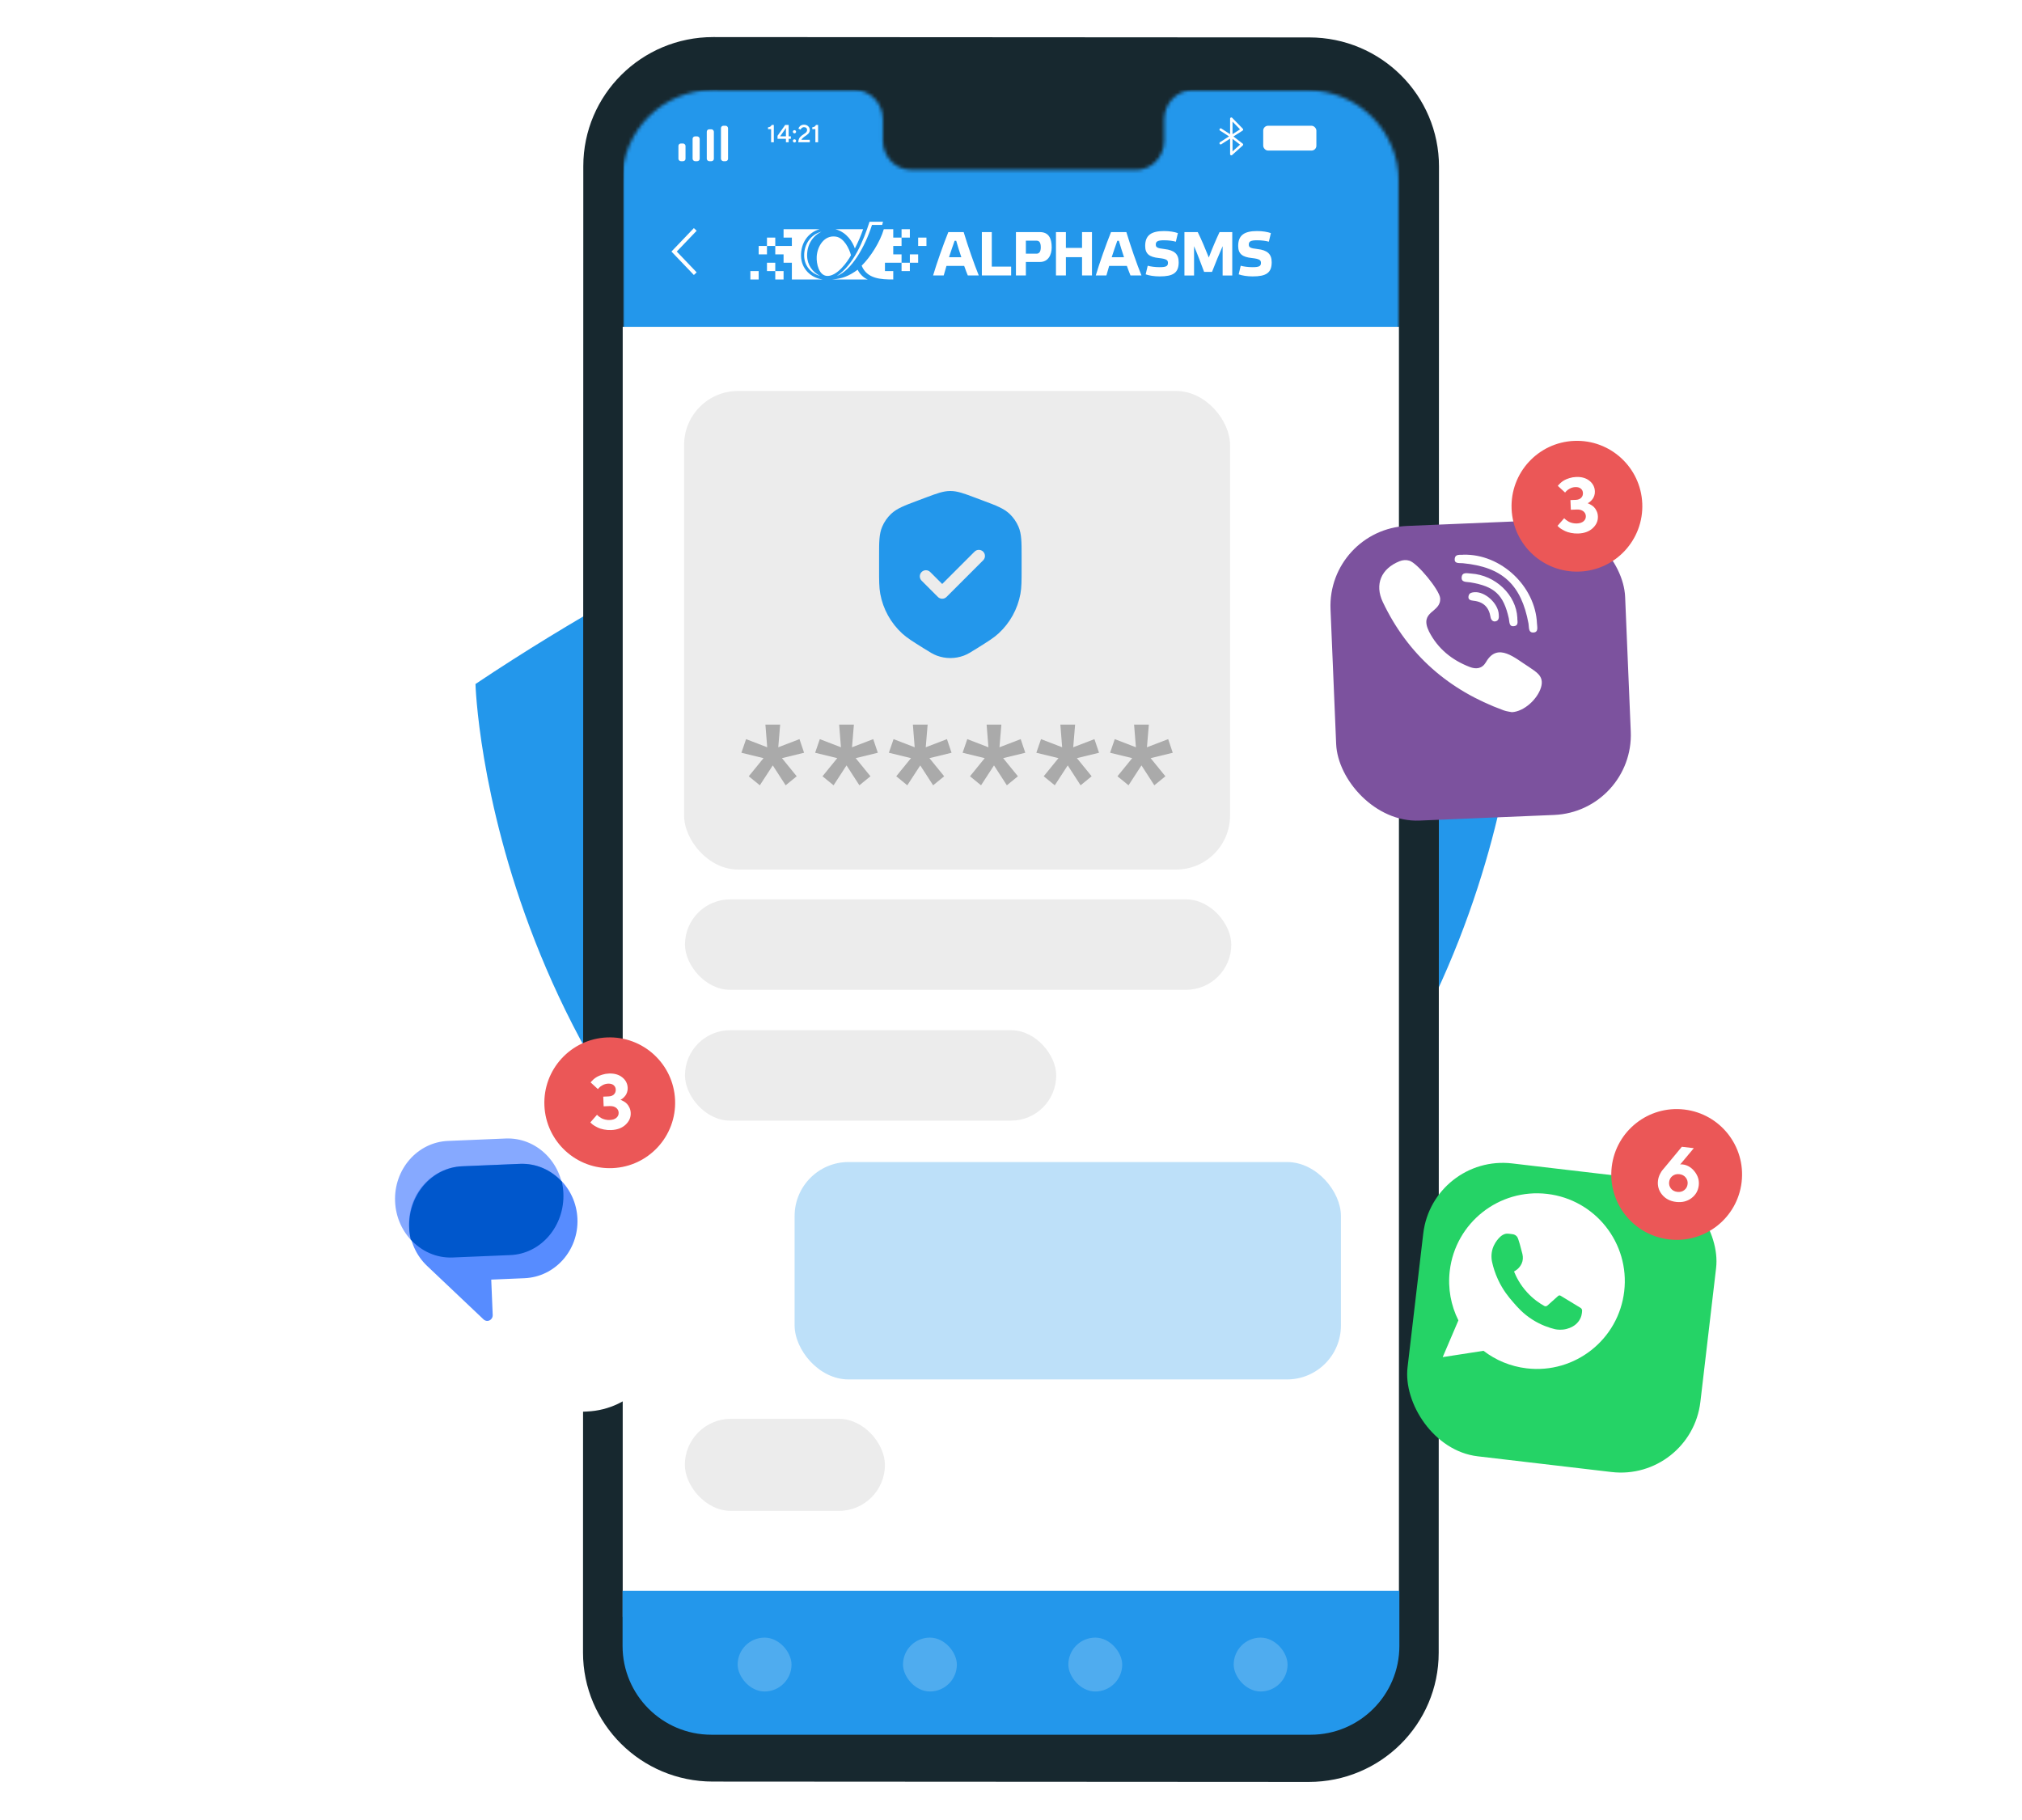
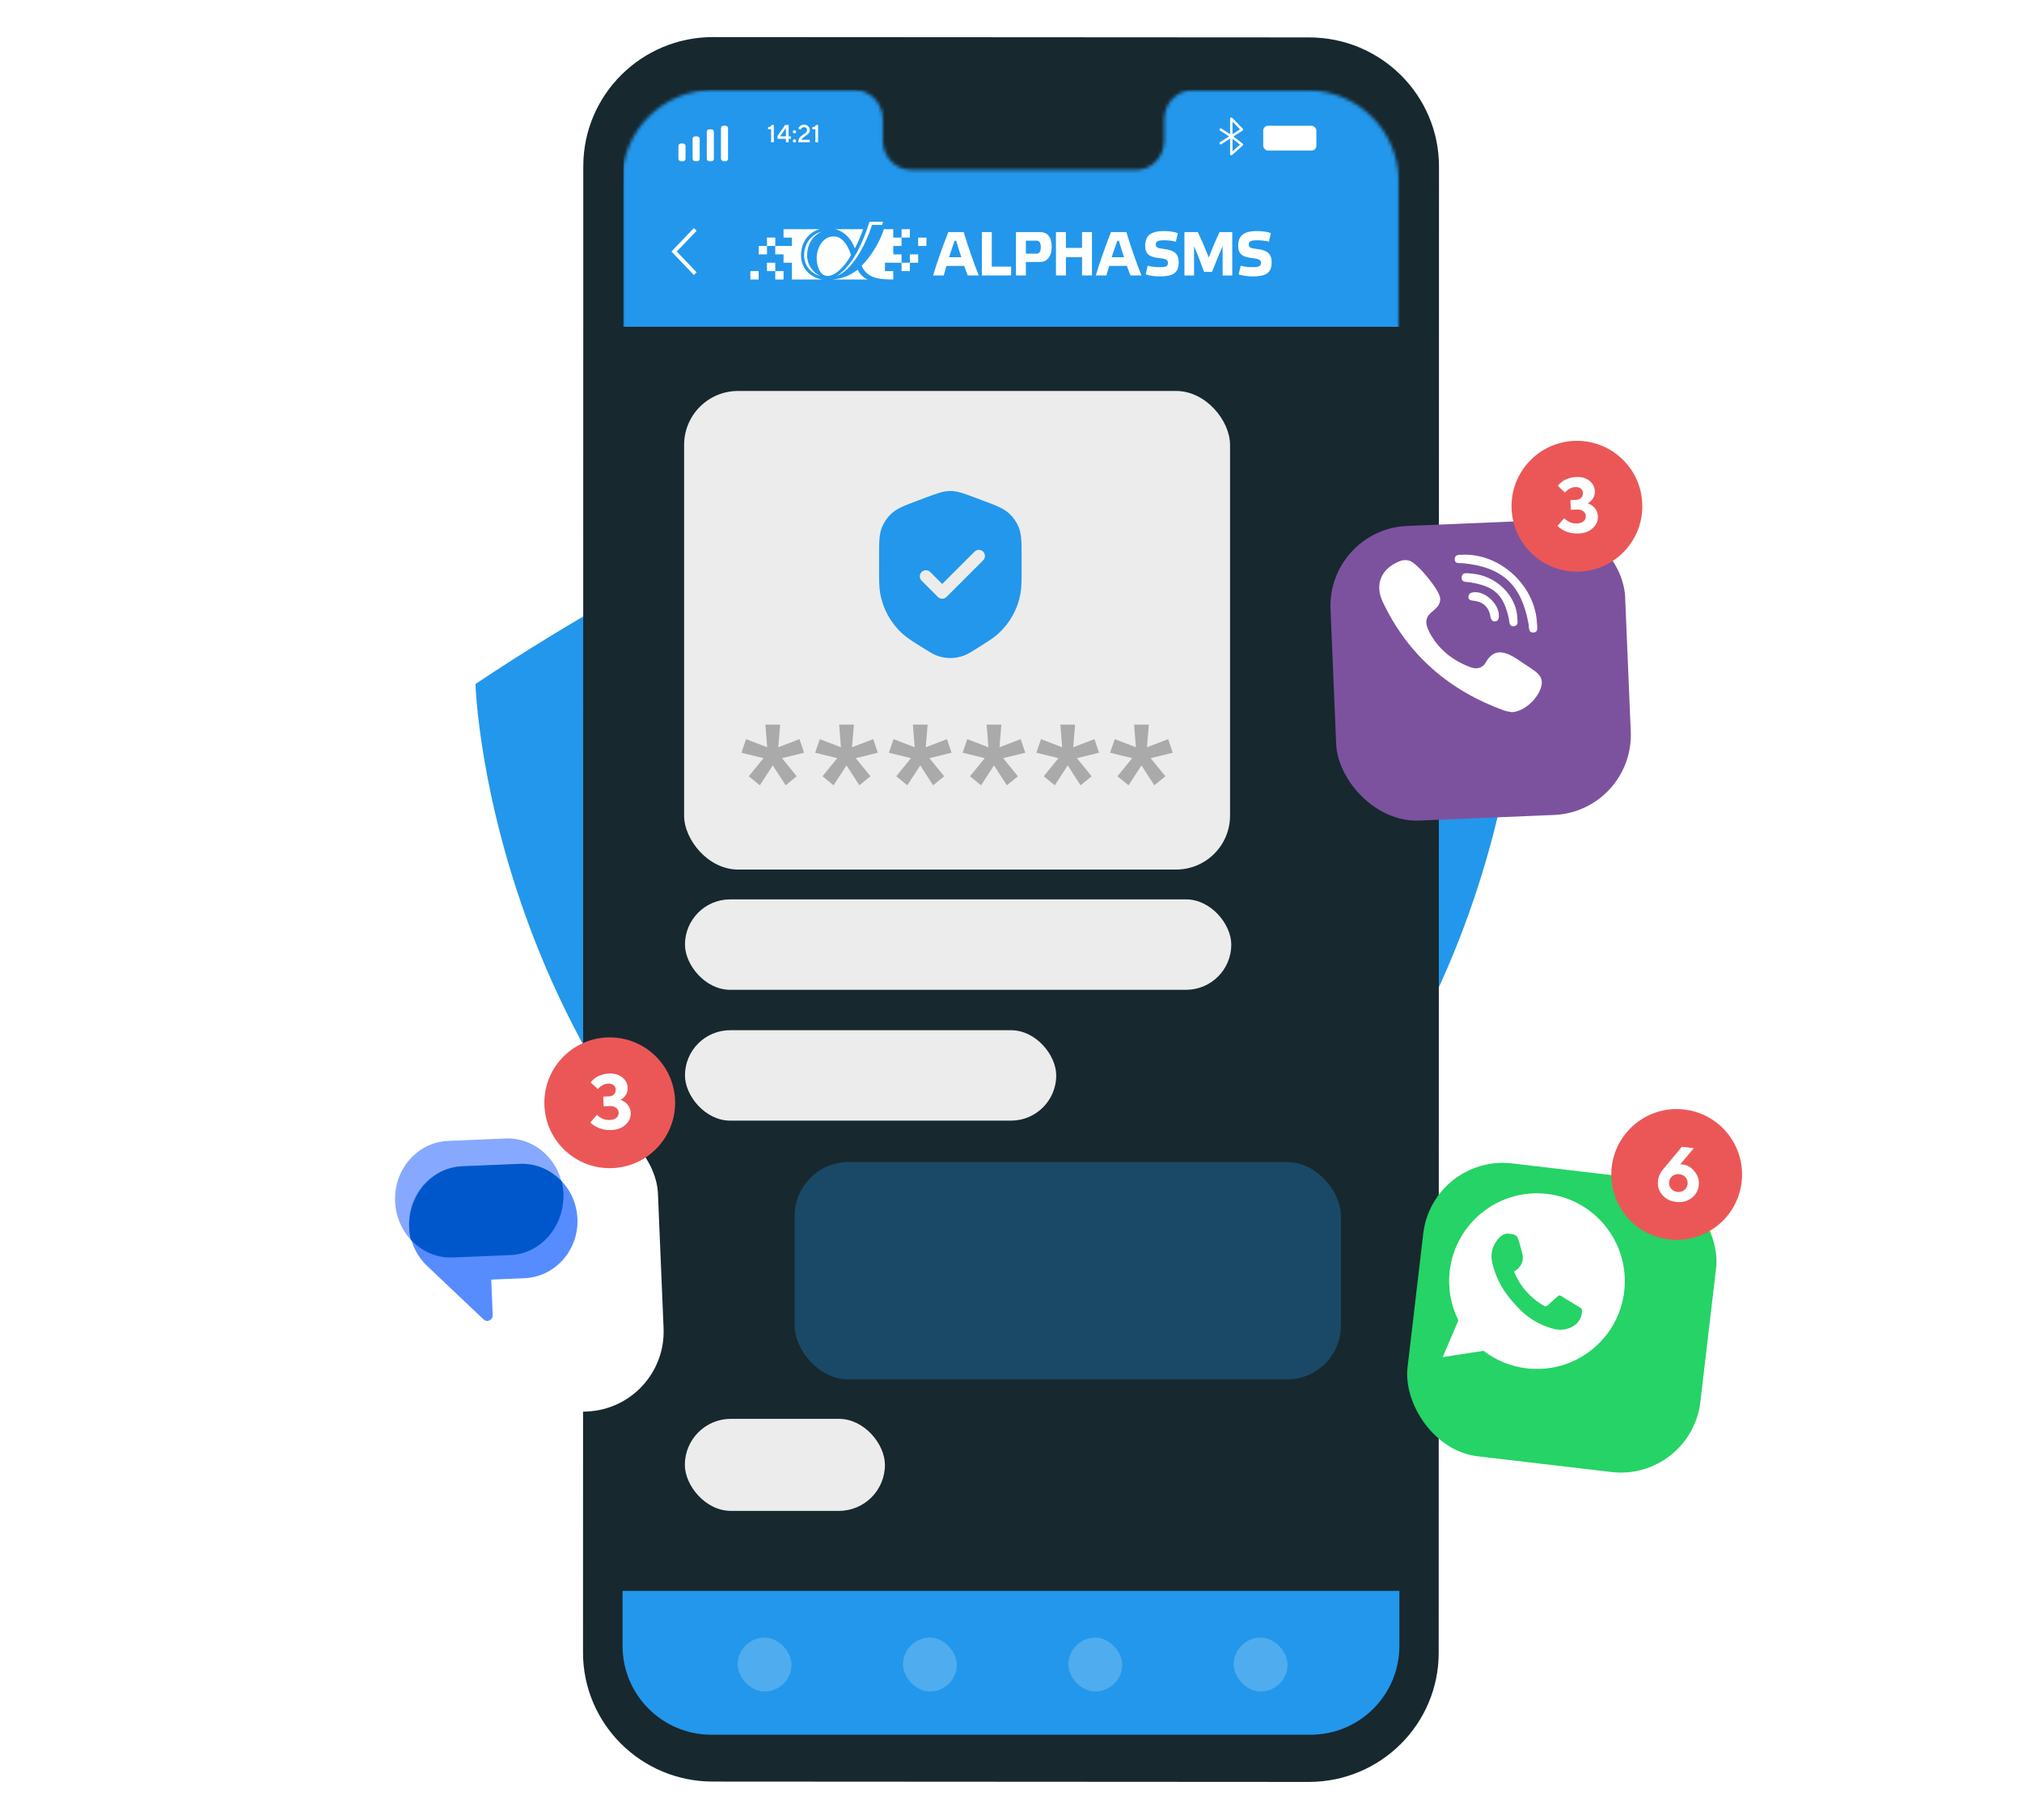
<svg xmlns="http://www.w3.org/2000/svg" width="600" height="540" viewBox="0 0 600 540" fill="none">
  <path d="M102.367 129.28L101.727 128.783C77.558 159.864 61.749 197.779 57.65 239.121L58.456 239.202L58.572 238.4L28.095 233.993L27.978 234.795L28.784 234.879C33.661 188.046 51.812 145.171 79.38 110.046L78.742 109.545L78.223 110.167L101.848 129.903L102.367 129.28L102.886 128.658L79.262 108.923C79.094 108.783 78.876 108.717 78.658 108.74C78.44 108.762 78.241 108.873 78.106 109.044C50.356 144.403 32.082 187.566 27.172 234.71C27.127 235.143 27.432 235.534 27.862 235.597L58.34 240.004C58.561 240.035 58.78 239.976 58.956 239.839C59.131 239.703 59.24 239.503 59.263 239.281C63.331 198.25 79.019 160.625 103.006 129.778C103.275 129.431 103.222 128.938 102.886 128.658L102.367 129.28Z" fill="white" />
  <path d="M368.596 485.019L368.274 484.275C338.543 497.163 305.762 504.333 271.297 504.333C209.233 504.331 152.601 481.159 109.561 442.949L109.023 443.555L109.63 444.093L130.028 421.083L129.423 420.547L128.886 421.153C166.78 454.754 216.667 475.167 271.297 475.167C301.644 475.167 330.516 468.872 356.685 457.52L356.363 456.777L355.621 457.099L367.853 485.34L368.596 485.019L369.34 484.696L357.107 456.454C357.021 456.256 356.862 456.103 356.661 456.023C356.46 455.944 356.24 455.947 356.041 456.033C330.069 467.299 301.42 473.547 271.297 473.547C217.075 473.545 167.573 453.29 129.96 419.941C129.801 419.798 129.587 419.725 129.374 419.738C129.161 419.749 128.958 419.848 128.816 420.009L108.417 443.017C108.12 443.352 108.151 443.863 108.485 444.161C151.807 482.624 208.826 505.953 271.297 505.953C305.988 505.953 338.99 498.734 368.919 485.76C369.329 485.584 369.518 485.106 369.34 484.696L368.596 485.019Z" fill="white" />
  <path d="M356.364 456.777L356.042 456.033C330.07 467.299 301.421 473.547 271.298 473.547C217.076 473.545 167.574 453.29 129.961 419.94C129.802 419.798 129.588 419.725 129.375 419.738C129.163 419.749 128.959 419.848 128.818 420.009L108.418 443.017L109.025 443.555L109.562 442.949C77.828 414.815 53.474 378.512 39.812 337.332L39.043 337.587L39.27 338.365L68.841 329.728H68.84L81.301 326.099H81.302L103.11 319.731L250.348 276.728L250.121 275.95V276.761H250.137L250.364 276.728L257.713 274.583L152.474 393.308C152.177 393.641 152.208 394.153 152.543 394.45C166.28 406.657 181.906 416.765 198.948 424.286C199.358 424.466 199.836 424.281 200.018 423.871L267.173 271.825L270.959 270.717C271.23 270.637 271.437 270.425 271.512 270.155C271.587 269.882 271.517 269.596 271.326 269.388L268.879 266.747L268.877 266.745L267.322 265.076L267.324 265.078L266.319 263.993L266.316 263.991L263.383 260.848H263.385L262.526 259.926L256.012 252.91L145.637 134.125L130.196 117.501L121.366 107.989H121.365L100.398 85.435L99.805 85.986L100.373 86.564C144.383 43.313 204.712 16.62 271.298 16.62V15.81H270.488V245.44L252.951 83.176C252.903 82.732 252.506 82.411 252.06 82.458C219.946 85.877 190.369 97.808 165.629 115.94C165.268 116.204 165.19 116.712 165.454 117.071L270.516 260.779L289.645 437.775C289.693 438.221 290.092 438.542 290.536 438.495C308.831 436.541 326.296 431.837 342.511 424.788L342.186 424.046L341.443 424.367L350.452 445.19L355.622 457.099L356.364 456.777L357.108 456.454L351.939 444.545L342.93 423.724C342.844 423.526 342.686 423.372 342.485 423.293C342.284 423.213 342.062 423.217 341.864 423.303C325.799 430.286 308.494 434.948 290.364 436.884L290.45 437.689L291.255 437.602L272.103 260.389L271.951 259.998L166.762 116.115L166.107 116.593L166.587 117.248C191.104 99.279 220.409 87.457 252.232 84.069L252.146 83.264L251.341 83.351L270.493 260.564C270.538 260.992 270.912 261.309 271.342 261.285C271.771 261.262 272.108 260.907 272.108 260.476V15.81C272.108 15.596 272.022 15.389 271.87 15.237C271.719 15.088 271.512 15 271.298 15C204.274 15 143.534 41.874 99.237 85.409C98.925 85.715 98.913 86.217 99.212 86.538L120.178 109.091L129.009 118.602L144.45 135.227L254.826 254.011L261.34 261.027L262.198 261.951V261.953L265.131 265.096L265.13 265.094L266.134 266.178L266.136 266.182L267.691 267.85L267.69 267.849L269.247 269.529L266.356 270.377C266.128 270.443 265.938 270.61 265.843 270.827L198.535 423.217L199.276 423.544L199.603 422.804C182.716 415.352 167.232 405.335 153.618 393.238L153.08 393.844L153.687 394.382L260.789 273.556C261.029 273.283 261.061 272.89 260.867 272.583C260.674 272.277 260.303 272.138 259.956 272.24L249.91 275.173L250.137 275.95V275.14H250.121L249.894 275.173L102.656 318.177L80.847 324.543H80.848L68.388 328.173H68.387L38.817 336.811C38.606 336.871 38.428 337.016 38.326 337.211C38.224 337.405 38.205 337.634 38.275 337.843C52.029 379.298 76.543 415.843 108.487 444.161C108.647 444.302 108.86 444.376 109.073 444.363C109.286 444.35 109.489 444.252 109.631 444.093L130.03 421.083L129.424 420.546L128.887 421.152C166.781 454.754 216.668 475.167 271.298 475.167C301.645 475.167 330.517 468.872 356.687 457.52C356.886 457.434 357.038 457.276 357.118 457.075C357.197 456.872 357.194 456.652 357.108 456.454L356.364 456.777Z" fill="white" />
  <path d="M112.329 137.609L111.689 137.113C101.765 149.916 93.354 163.955 86.717 178.956C78.192 198.234 72.595 219.107 70.497 240.987L71.304 241.065L71.419 240.263L58.57 238.4L58.454 239.202L59.26 239.281C63.328 198.25 79.017 160.625 103.004 129.778L102.365 129.28L101.845 129.902L111.809 138.231L112.329 137.609L112.849 136.986L102.884 128.658C102.715 128.517 102.496 128.451 102.278 128.475C102.06 128.498 101.86 128.609 101.725 128.783C77.556 159.863 61.746 197.779 57.648 239.121C57.605 239.552 57.91 239.941 58.337 240.004L71.187 241.867C71.407 241.9 71.628 241.84 71.804 241.702C71.979 241.566 72.088 241.365 72.11 241.143C74.191 219.437 79.743 198.733 88.198 179.61C94.782 164.732 103.126 150.806 112.97 138.106C113.236 137.761 113.183 137.267 112.849 136.986L112.329 137.609Z" fill="white" />
  <path d="M260.789 273.554L264.402 269.471V269.472L266.849 266.718L266.85 266.716L267.337 266.165L267.335 266.167L271.904 261.014C272.115 260.776 272.167 260.434 272.037 260.144C271.906 259.854 271.616 259.666 271.298 259.666H261.933H259.405H205.368H93.064C92.617 259.666 92.254 260.029 92.254 260.476C92.254 260.924 92.617 261.287 93.064 261.287H205.368H259.405H261.933H269.496L266.123 265.091L266.121 265.093L265.635 265.644L265.637 265.642L263.19 268.396V268.398L259.577 272.481C259.28 272.815 259.311 273.327 259.647 273.624C259.98 273.92 260.492 273.889 260.789 273.554Z" fill="white" />
  <path d="M70.382 259.666H8.81C8.363 259.666 8 260.029 8 260.476C8 260.923 8.363 261.286 8.81 261.286H57.419H70.382C70.829 261.286 71.192 260.923 71.192 260.476C71.192 260.029 70.829 259.666 70.382 259.666Z" fill="white" />
  <path d="M108.42 443.017L81.118 473.819C80.821 474.154 80.852 474.666 81.186 474.962C81.522 475.259 82.034 475.228 82.33 474.893L109.633 444.093C109.93 443.757 109.899 443.245 109.564 442.949C109.229 442.652 108.717 442.683 108.42 443.017Z" fill="white" />
  <path d="M130.033 421.083L138.637 411.379L153.69 394.382C153.987 394.046 153.956 393.534 153.621 393.238C153.286 392.941 152.774 392.972 152.478 393.308L137.424 410.305L128.821 420.009C128.524 420.344 128.555 420.856 128.89 421.153C129.225 421.449 129.736 421.418 130.033 421.083Z" fill="white" />
  <path d="M255.748 116.559L256.553 116.471L252.955 83.176C252.906 82.732 252.509 82.411 252.064 82.458C219.949 85.877 190.372 97.807 165.632 115.94C165.272 116.204 165.193 116.711 165.457 117.071L185.22 144.102C185.346 144.277 185.535 144.391 185.749 144.425C185.963 144.457 186.177 144.405 186.352 144.277C206.248 129.708 230.018 120.124 255.834 117.366C256.05 117.342 256.242 117.236 256.379 117.068C256.515 116.899 256.576 116.687 256.553 116.471L255.748 116.559L255.662 115.754C229.554 118.544 205.512 128.236 185.395 142.97L185.873 143.623L186.527 143.145L166.765 116.115L166.111 116.593L166.59 117.248C191.108 99.278 220.413 87.457 252.235 84.069L252.15 83.263L251.344 83.351L254.943 116.646L255.748 116.559Z" fill="white" />
  <path d="M290.45 437.689L290.363 436.884C284.105 437.561 277.736 437.9 271.298 437.9C245.78 437.9 221.522 432.512 199.605 422.804L199.276 423.544L200.018 423.871L267.325 271.482C267.452 271.193 267.4 270.858 267.192 270.621C266.985 270.383 266.659 270.289 266.356 270.377L259.956 272.24C259.809 272.282 259.679 272.365 259.577 272.48L152.474 393.308L153.081 393.844L153.617 393.238C144.134 384.85 135.553 375.431 128.07 365.189L128.068 365.187C117.746 351.123 109.471 335.477 103.649 318.689C99.31 306.221 96.343 293.108 94.891 279.543C94.213 273.285 93.874 266.912 93.874 260.476C93.874 255.057 94.117 249.687 94.616 244.398L94.617 244.393C96.359 224.749 101.326 206.041 108.971 188.781H108.971C114.682 175.846 121.891 163.733 130.391 152.652C135.085 146.522 140.182 140.699 145.618 135.248L145.618 135.246C152.118 128.715 159.134 122.682 166.585 117.248L166.107 116.593L165.454 117.071L270.516 260.779L289.645 437.775L290.45 437.689L291.256 437.602L272.103 260.389L271.951 259.998L166.762 116.115C166.498 115.754 165.992 115.676 165.63 115.939C158.11 121.425 151.029 127.513 144.469 134.104H144.47C138.985 139.605 133.842 145.482 129.105 151.666C120.528 162.848 113.252 175.072 107.489 188.127L107.49 188.125C99.774 205.543 94.76 224.426 93.003 244.251L93.003 244.246C92.499 249.588 92.254 255.008 92.254 260.476C92.254 266.969 92.596 273.398 93.279 279.716C94.745 293.403 97.74 306.636 102.118 319.221C107.994 336.163 116.344 351.952 126.762 366.145H126.761C134.314 376.481 142.973 385.987 152.544 394.451C152.879 394.748 153.39 394.716 153.687 394.382L260.633 273.731L265.139 272.418L198.535 423.217C198.354 423.627 198.538 424.105 198.948 424.285C221.069 434.084 245.552 439.52 271.298 439.52C277.792 439.52 284.22 439.178 290.538 438.495C290.982 438.446 291.304 438.047 291.256 437.602L290.45 437.689Z" fill="white" />
  <path d="M247.647 49.243L248.895 60.796L251.342 83.351C251.39 83.796 251.789 84.117 252.235 84.068C252.678 84.02 253.001 83.621 252.952 83.176L250.506 60.621L249.258 49.07C249.209 48.624 248.811 48.303 248.365 48.35C247.921 48.399 247.599 48.798 247.647 49.243Z" fill="white" />
  <path d="M271.627 259.736L77.191 173.86C76.781 173.678 76.303 173.863 76.122 174.273C75.941 174.683 76.127 175.161 76.535 175.341L270.973 261.219C271.381 261.398 271.861 261.214 272.04 260.804C272.222 260.395 272.036 259.916 271.627 259.736Z" fill="white" />
  <path d="M94.088 279.628L94.001 278.823L71.447 281.27L71.534 282.075L72.34 281.989C71.582 274.921 71.194 267.739 71.194 260.476H70.383V261.287H93.068V260.476H92.257C92.257 266.969 92.599 273.398 93.283 279.716L94.088 279.628L94.894 279.541C94.217 273.285 93.878 266.912 93.878 260.476C93.878 260.263 93.792 260.055 93.641 259.904C93.49 259.752 93.282 259.666 93.068 259.666H70.383C70.17 259.666 69.962 259.752 69.811 259.904C69.66 260.055 69.573 260.263 69.573 260.476C69.573 267.797 69.964 275.037 70.728 282.163C70.752 282.376 70.857 282.571 71.026 282.707C71.195 282.841 71.406 282.905 71.621 282.88L94.176 280.434C94.621 280.385 94.942 279.987 94.894 279.541L94.088 279.628Z" fill="white" />
  <path d="M71.443 281.27L59.891 282.517C59.446 282.566 59.125 282.965 59.173 283.41C59.221 283.854 59.62 284.177 60.065 284.128L71.617 282.88C72.062 282.833 72.385 282.433 72.336 281.989C72.288 281.544 71.888 281.221 71.443 281.27Z" fill="white" />
  <path d="M270.822 259.822L99.232 385.272C98.871 385.537 98.792 386.044 99.057 386.405C99.321 386.765 99.828 386.844 100.189 386.58L271.778 261.131C272.14 260.867 272.217 260.36 271.953 259.998C271.689 259.637 271.184 259.559 270.822 259.822Z" fill="white" />
  <path d="M186.162 455.24L190.845 444.644L200.017 423.871C200.197 423.463 200.012 422.983 199.602 422.804C199.193 422.622 198.715 422.808 198.535 423.217L189.364 443.989L184.681 454.586C184.5 454.994 184.684 455.472 185.094 455.654C185.503 455.835 185.982 455.649 186.162 455.24Z" fill="white" />
  <path d="M267.328 271.48L268.073 269.778L268.072 269.782L268.833 268.064L269.028 267.627V267.625L272.042 260.803C272.223 260.395 272.037 259.916 271.628 259.736C271.218 259.554 270.74 259.741 270.559 260.149L267.547 266.97V266.969L267.352 267.406V267.408L266.591 269.125L266.589 269.127L265.844 270.828C265.664 271.238 265.85 271.716 266.26 271.896C266.67 272.076 267.148 271.89 267.328 271.48Z" fill="white" />
  <path d="M296.612 500.409L293.71 460.186L293.707 460.156L291.26 437.602C291.211 437.156 290.813 436.835 290.367 436.884C289.923 436.931 289.601 437.331 289.649 437.777L292.094 460.315L294.995 500.527C295.027 500.972 295.414 501.307 295.862 501.277C296.307 501.244 296.644 500.855 296.612 500.409Z" fill="white" />
  <path d="M271.298 125.949C251.402 144.5 200.471 163.221 141.092 202.946C141.092 202.946 144.801 337.182 271.298 410.557V125.949Z" fill="#2397EB" />
  <path d="M229.879 460.236H262.41V440.241H243.528L241.61 435.359H229.879V460.236Z" fill="#2397EB" />
  <path d="M229.877 460.236V461.046H263.218V439.431H244.079L242.16 434.549H229.066V461.046H229.877V460.236H230.687V436.17H241.055L242.974 441.052H261.597V459.426H229.877V460.236Z" fill="white" />
  <path d="M229.879 492.551H262.41V472.557H243.528L241.61 467.676H229.879V492.551Z" fill="#2397EB" />
  <path d="M229.877 492.551V493.361H263.218V471.747H244.079L242.16 466.866H229.066V493.361H229.877V492.551H230.687V468.487H241.055L242.974 473.367H261.597V491.741H229.877V492.551Z" fill="white" />
  <path d="M229.879 524.867H262.41V504.874H243.528L241.61 499.99H229.879V524.867Z" fill="white" />
  <path d="M229.877 524.867V525.677H263.218V504.064H244.079L242.16 499.18H229.066V525.677H229.877V524.867H230.687V500.8H241.055L242.974 505.684H261.597V524.056H229.877V524.867Z" fill="white" />
  <path d="M281.727 460.236H314.257V440.241H295.376L293.458 435.359H281.727V460.236Z" fill="#2397EB" />
  <path d="M281.728 460.236V461.046H315.069V439.431H295.93L294.012 434.549H280.918V461.046H281.728V460.236H282.538V436.17H292.907L294.825 441.052H313.449V459.426H281.728V460.236Z" fill="white" />
  <path d="M281.727 492.551H314.257V472.557H295.376L293.458 467.676H281.727V492.551Z" fill="white" />
  <path d="M281.728 492.551V493.361H315.069V471.747H295.93L294.012 466.866H280.918V493.361H281.728V492.551H282.538V468.487H292.907L294.825 473.367H313.449V491.741H281.728V492.551Z" fill="white" />
-   <path d="M281.727 524.867H314.257V504.874H295.376L293.458 499.99H281.727V524.867Z" fill="#2397EB" />
  <path d="M281.728 524.867V525.677H315.069V504.064H295.93L294.012 499.18H280.918V525.677H281.728V524.867H282.538V500.8H292.907L294.825 505.684H313.449V524.056H281.728V524.867Z" fill="white" />
  <path d="M229.879 53.539H262.41V33.544H243.528L241.61 28.662H229.879V53.539Z" fill="#2397EB" />
  <path d="M229.877 53.539V54.349H263.218V32.734H244.079L242.16 27.852H229.066V54.349H229.877V53.539H230.687V29.472H241.055L242.974 34.354H261.597V52.729H229.877V53.539Z" fill="white" />
  <path d="M229.879 85.854H262.41V65.859H243.528L241.61 60.977H229.879V85.854Z" fill="#2397EB" />
  <path d="M229.877 85.854V86.665H263.218V65.05H244.079L242.16 60.168H229.066V86.665H229.877V85.854H230.687V61.788H241.055L242.974 66.67H261.597V85.044H229.877V85.854Z" fill="white" />
  <path d="M229.879 118.17H262.41V98.175H243.528L241.61 93.293H229.879V118.17Z" fill="#2397EB" />
  <path d="M229.877 118.17V118.98H263.218V97.365H244.079L242.16 92.483H229.066V118.98H229.877V118.17H230.687V94.103H241.055L242.974 98.985H261.597V117.359H229.877V118.17Z" fill="white" />
  <path d="M281.727 53.539H314.257V33.544H295.376L293.458 28.662H281.727V53.539Z" fill="white" />
  <path d="M281.728 53.539V54.349H315.069V32.734H295.93L294.012 27.852H280.918V54.349H281.728V53.539H282.538V29.472H292.907L294.825 34.354H313.449V52.729H281.728V53.539Z" fill="white" />
  <path d="M281.727 85.854H314.257V65.859H295.376L293.458 60.977H281.727V85.854Z" fill="#2397EB" />
  <path d="M281.728 85.854V86.665H315.069V65.05H295.93L294.012 60.168H280.918V86.665H281.728V85.854H282.538V61.788H292.907L294.825 66.67H313.449V85.044H281.728V85.854Z" fill="white" />
  <path d="M281.727 118.17H314.257V98.175H295.376L293.458 93.293H281.727V118.17Z" fill="white" />
  <path d="M281.728 118.17V118.98H315.069V97.365H295.93L294.012 92.483H280.918V118.98H281.728V118.17H282.538V94.103H292.907L294.825 98.985H313.449V117.359H281.728V118.17Z" fill="white" />
  <path d="M490.041 129.28L490.681 128.783C514.85 159.864 530.659 197.779 534.758 239.121L533.952 239.202L533.836 238.4L564.314 233.993L564.43 234.795L563.624 234.879C558.747 188.046 540.596 145.171 513.028 110.046L513.666 109.545L514.185 110.167L490.561 129.903L490.041 129.28L489.522 128.658L513.146 108.923C513.315 108.783 513.532 108.717 513.75 108.74C513.968 108.762 514.167 108.873 514.303 109.044C542.052 144.403 560.326 187.566 565.236 234.71C565.281 235.143 564.976 235.534 564.546 235.597L534.068 240.004C533.848 240.035 533.628 239.976 533.453 239.839C533.277 239.703 533.168 239.503 533.146 239.281C529.078 198.25 513.389 160.625 489.402 129.778C489.133 129.431 489.186 128.938 489.522 128.658L490.041 129.28Z" fill="white" />
  <path d="M223.812 485.019L224.134 484.275C253.865 497.163 286.646 504.333 321.111 504.333C383.175 504.331 439.807 481.159 482.847 442.949L483.385 443.555L482.778 444.093L462.38 421.083L462.985 420.547L463.523 421.153C425.628 454.754 375.741 475.167 321.111 475.167C290.765 475.167 261.892 468.872 235.723 457.52L236.045 456.777L236.787 457.099L224.556 485.34L223.812 485.019L223.068 484.696L235.301 456.454C235.387 456.256 235.546 456.103 235.747 456.023C235.948 455.944 236.168 455.947 236.368 456.033C262.34 467.299 290.988 473.547 321.111 473.547C375.333 473.545 424.835 453.29 462.448 419.941C462.608 419.798 462.821 419.725 463.034 419.738C463.247 419.749 463.45 419.848 463.592 420.009L483.991 443.017C484.288 443.352 484.258 443.863 483.923 444.161C440.601 482.624 383.582 505.953 321.111 505.953C286.421 505.953 253.418 498.734 223.489 485.76C223.08 485.584 222.89 485.106 223.068 484.696L223.812 485.019Z" fill="white" />
  <path d="M236.043 456.777L236.365 456.033C262.337 467.299 290.986 473.547 321.109 473.547C375.331 473.545 424.833 453.29 462.446 419.94C462.605 419.798 462.819 419.725 463.032 419.738C463.245 419.749 463.448 419.848 463.59 420.009L483.989 443.017L483.383 443.555L482.845 442.949C514.579 414.815 538.933 378.512 552.595 337.332L553.364 337.587L553.137 338.365L523.566 329.728H523.567L511.106 326.099H511.106L489.297 319.731L342.06 276.728L342.286 275.95V276.761H342.27L342.043 276.728L334.694 274.583L439.933 393.308C440.23 393.641 440.2 394.153 439.865 394.45C426.128 406.657 410.501 416.765 393.459 424.286C393.049 424.466 392.571 424.281 392.39 423.871L325.234 271.825L321.448 270.717C321.177 270.637 320.97 270.425 320.895 270.155C320.821 269.882 320.89 269.596 321.082 269.388L323.528 266.747L323.53 266.745L325.085 265.076L325.084 265.078L326.088 263.993L326.092 263.991L329.024 260.848H329.023L329.881 259.926L336.395 252.91L446.77 134.125L462.211 117.501L471.042 107.989H471.042L492.009 85.435L492.603 85.986L492.034 86.564C448.025 43.313 387.696 16.62 321.109 16.62V15.81H321.919V245.44L339.456 83.176C339.504 82.732 339.901 82.411 340.347 82.458C372.461 85.877 402.039 97.808 426.778 115.94C427.139 116.204 427.218 116.712 426.954 117.071L321.892 260.779L302.762 437.775C302.714 438.221 302.315 438.542 301.871 438.495C283.576 436.541 266.111 431.837 249.897 424.788L250.221 424.046L250.964 424.367L241.956 445.19L236.785 457.099L236.043 456.777L235.299 456.454L240.468 444.545L249.477 423.724C249.563 423.526 249.722 423.372 249.923 423.293C250.124 423.213 250.345 423.217 250.543 423.303C266.608 430.286 283.913 434.948 302.043 436.884L301.957 437.689L301.152 437.602L320.304 260.389L320.456 259.998L425.645 116.115L426.3 116.593L425.821 117.248C401.303 99.279 371.998 87.457 340.175 84.069L340.261 83.264L341.066 83.351L321.914 260.564C321.869 260.992 321.495 261.309 321.065 261.285C320.636 261.262 320.299 260.907 320.299 260.476V15.81C320.299 15.596 320.385 15.389 320.537 15.237C320.688 15.088 320.895 15 321.109 15C388.133 15 448.873 41.874 493.17 85.409C493.482 85.715 493.494 86.217 493.196 86.538L472.229 109.091L463.399 118.602L447.957 135.227L337.581 254.011L331.067 261.027L330.209 261.951V261.953L327.276 265.096L327.278 265.094L326.273 266.178L326.271 266.182L324.716 267.85L324.718 267.849L323.16 269.529L326.051 270.377C326.279 270.443 326.469 270.61 326.565 270.827L393.872 423.217L393.132 423.544L392.804 422.804C409.691 415.352 425.175 405.335 438.789 393.238L439.327 393.844L438.72 394.382L331.618 273.556C331.379 273.283 331.346 272.89 331.541 272.583C331.733 272.277 332.104 272.138 332.451 272.24L342.497 275.173L342.27 275.95V275.14H342.286L342.513 275.173L489.751 318.177L511.56 324.543H511.56L524.019 328.173H524.02L553.591 336.811C553.801 336.871 553.979 337.016 554.081 337.211C554.183 337.405 554.202 337.634 554.132 337.843C540.379 379.298 515.864 415.843 483.92 444.161C483.761 444.302 483.547 444.376 483.335 444.363C483.121 444.35 482.918 444.252 482.776 444.093L462.378 421.083L462.983 420.546L463.521 421.152C425.626 454.754 375.739 475.167 321.109 475.167C290.762 475.167 261.89 468.872 235.721 457.52C235.521 457.434 235.369 457.276 235.29 457.075C235.21 456.872 235.213 456.652 235.299 456.454L236.043 456.777Z" fill="white" />
  <path d="M480.078 137.609L480.718 137.113C490.642 149.916 499.053 163.955 505.69 178.956C514.215 198.234 519.812 219.107 521.911 240.987L521.103 241.065L520.988 240.263L533.837 238.4L533.953 239.202L533.147 239.281C529.079 198.25 513.391 160.625 489.403 129.778L490.042 129.28L490.562 129.902L480.598 138.231L480.078 137.609L479.559 136.986L489.523 128.658C489.692 128.517 489.911 128.451 490.129 128.475C490.347 128.498 490.547 128.609 490.682 128.783C514.851 159.863 530.661 197.779 534.76 239.121C534.802 239.552 534.498 239.941 534.07 240.004L521.22 241.867C521 241.9 520.779 241.84 520.603 241.702C520.428 241.566 520.319 241.365 520.297 241.143C518.216 219.437 512.665 198.733 504.209 179.61C497.625 164.732 489.282 150.806 479.438 138.106C479.171 137.761 479.224 137.267 479.559 136.986L480.078 137.609Z" fill="white" />
  <path d="M331.619 273.554L328.006 269.471V269.472L325.559 266.718L325.558 266.716L325.072 266.165L325.073 266.167L320.504 261.014C320.293 260.776 320.242 260.434 320.371 260.144C320.502 259.854 320.792 259.666 321.11 259.666H330.475H333.003H387.04H499.344C499.791 259.666 500.154 260.029 500.154 260.476C500.154 260.924 499.791 261.287 499.344 261.287H387.04H333.003H330.475H322.912L326.285 265.091L326.287 265.093L326.773 265.644L326.771 265.642L329.218 268.396V268.398L332.831 272.481C333.128 272.815 333.097 273.327 332.762 273.624C332.428 273.92 331.916 273.889 331.619 273.554Z" fill="white" />
  <path d="M522.026 259.666H583.598C584.045 259.666 584.408 260.029 584.408 260.476C584.408 260.923 584.045 261.286 583.598 261.286H534.989H522.026C521.579 261.286 521.216 260.923 521.216 260.476C521.216 260.029 521.579 259.666 522.026 259.666Z" fill="white" />
  <path d="M483.988 443.017L511.29 473.819C511.587 474.154 511.556 474.666 511.222 474.962C510.887 475.259 510.375 475.228 510.078 474.893L482.775 444.093C482.478 443.757 482.509 443.245 482.844 442.949C483.179 442.652 483.691 442.683 483.988 443.017Z" fill="white" />
  <path d="M462.375 421.083L453.771 411.379L438.718 394.382C438.421 394.046 438.452 393.534 438.787 393.238C439.122 392.941 439.634 392.972 439.931 393.308L454.984 410.305L463.587 420.009C463.884 420.344 463.853 420.856 463.518 421.153C463.183 421.449 462.672 421.418 462.375 421.083Z" fill="white" />
  <path d="M336.66 116.559L335.855 116.471L339.453 83.176C339.502 82.732 339.899 82.411 340.345 82.458C372.459 85.877 402.036 97.807 426.776 115.94C427.137 116.204 427.215 116.711 426.951 117.071L407.189 144.102C407.062 144.277 406.873 144.391 406.659 144.425C406.445 144.457 406.231 144.405 406.056 144.277C386.16 129.708 362.39 120.124 336.574 117.366C336.359 117.342 336.166 117.236 336.03 117.068C335.894 116.899 335.832 116.687 335.855 116.471L336.66 116.559L336.746 115.754C362.854 118.544 386.896 128.236 407.014 142.97L406.536 143.623L405.881 143.145L425.643 116.115L426.297 116.593L425.818 117.248C401.3 99.278 371.996 87.457 340.173 84.069L340.259 83.263L341.064 83.351L337.465 116.646L336.66 116.559Z" fill="white" />
  <path d="M301.958 437.689L302.045 436.884C308.303 437.561 314.673 437.9 321.11 437.9C346.628 437.9 370.886 432.512 392.804 422.804L393.133 423.544L392.39 423.871L325.083 271.482C324.957 271.193 325.008 270.858 325.216 270.621C325.423 270.383 325.749 270.289 326.052 270.377L332.452 272.24C332.6 272.282 332.729 272.365 332.831 272.48L439.934 393.308L439.328 393.844L438.791 393.238C448.274 384.85 456.855 375.431 464.339 365.189L464.34 365.187C474.662 351.123 482.937 335.477 488.759 318.689C493.098 306.221 496.066 293.108 497.518 279.543C498.195 273.285 498.534 266.912 498.534 260.476C498.534 255.057 498.291 249.687 497.792 244.398L497.792 244.393C496.05 224.749 491.082 206.041 483.437 188.781H483.437C477.726 175.846 470.517 163.733 462.017 152.652C457.323 146.522 452.226 140.699 446.791 135.248L446.79 135.246C440.29 128.715 433.274 122.682 425.823 117.248L426.301 116.593L426.955 117.071L321.893 260.779L302.763 437.775L301.958 437.689L301.153 437.602L320.305 260.389L320.457 259.998L425.646 116.115C425.91 115.754 426.416 115.676 426.778 115.939C434.298 121.425 441.38 127.513 447.939 134.104H447.938C453.424 139.605 458.566 145.482 463.303 151.666C471.881 162.848 479.156 175.072 484.919 188.127L484.918 188.125C492.634 205.543 497.648 224.426 499.406 244.251L499.405 244.246C499.909 249.588 500.154 255.008 500.154 260.476C500.154 266.969 499.813 273.398 499.129 279.716C497.663 293.403 494.669 306.636 490.29 319.221C484.415 336.163 476.064 351.952 465.646 366.145H465.648C458.094 376.481 449.436 385.987 439.864 394.451C439.529 394.748 439.018 394.716 438.721 394.382L331.775 273.731L327.269 272.418L393.873 423.217C394.055 423.627 393.87 424.105 393.46 424.285C371.339 434.084 346.857 439.52 321.11 439.52C314.616 439.52 308.188 439.178 301.871 438.495C301.427 438.446 301.104 438.047 301.153 437.602L301.958 437.689Z" fill="white" />
  <path d="M344.761 49.243L343.513 60.796L341.066 83.351C341.018 83.796 340.619 84.117 340.174 84.068C339.73 84.02 339.407 83.621 339.456 83.176L341.903 60.621L343.15 49.07C343.199 48.624 343.597 48.303 344.043 48.35C344.487 48.399 344.809 48.798 344.761 49.243Z" fill="white" />
  <path d="M320.781 259.736L515.218 173.86C515.627 173.678 516.106 173.863 516.286 174.273C516.467 174.683 516.282 175.161 515.873 175.341L321.436 261.219C321.027 261.398 320.548 261.214 320.368 260.804C320.186 260.395 320.373 259.916 320.781 259.736Z" fill="white" />
  <path d="M498.321 279.628L498.408 278.823L520.963 281.27L520.875 282.075L520.069 281.989C520.828 274.921 521.216 267.739 521.216 260.476H522.026V261.287H499.342V260.476H500.152C500.152 266.969 499.81 273.398 499.126 279.716L498.321 279.628L497.515 279.541C498.192 273.285 498.531 266.912 498.531 260.476C498.531 260.263 498.618 260.055 498.768 259.904C498.919 259.752 499.128 259.666 499.342 259.666H522.026C522.239 259.666 522.447 259.752 522.599 259.904C522.749 260.055 522.836 260.263 522.836 260.476C522.836 267.797 522.445 275.037 521.681 282.163C521.657 282.376 521.552 282.571 521.383 282.707C521.214 282.841 521.003 282.905 520.788 282.88L498.233 280.434C497.788 280.385 497.467 279.987 497.515 279.541L498.321 279.628Z" fill="white" />
  <path d="M520.965 281.27L532.517 282.517C532.962 282.566 533.284 282.965 533.235 283.41C533.188 283.854 532.788 284.177 532.343 284.128L520.791 282.88C520.346 282.833 520.024 282.433 520.072 281.989C520.12 281.544 520.52 281.221 520.965 281.27Z" fill="white" />
  <path d="M321.586 259.822L493.176 385.272C493.537 385.537 493.616 386.044 493.351 386.405C493.087 386.765 492.58 386.844 492.22 386.58L320.63 261.131C320.268 260.867 320.191 260.36 320.455 259.998C320.719 259.637 321.224 259.559 321.586 259.822Z" fill="white" />
  <path d="M406.246 455.24L401.563 444.644L392.391 423.871C392.211 423.463 392.396 422.983 392.806 422.804C393.216 422.622 393.694 422.808 393.873 423.217L403.044 443.989L407.727 454.586C407.909 454.994 407.724 455.472 407.314 455.654C406.906 455.835 406.426 455.649 406.246 455.24Z" fill="white" />
  <path d="M325.08 271.48L324.335 269.778L324.336 269.782L323.575 268.064L323.38 267.627V267.625L320.367 260.803C320.185 260.395 320.371 259.916 320.78 259.736C321.19 259.554 321.668 259.741 321.849 260.149L324.861 266.97V266.969L325.056 267.406V267.408L325.817 269.125L325.819 269.127L326.564 270.828C326.744 271.238 326.558 271.716 326.148 271.896C325.738 272.076 325.26 271.89 325.08 271.48Z" fill="white" />
  <path d="M295.796 500.409L298.698 460.186L298.702 460.156L301.148 437.602C301.197 437.156 301.595 436.835 302.041 436.884C302.485 436.931 302.807 437.331 302.759 437.777L300.314 460.315L297.413 500.527C297.381 500.972 296.994 501.307 296.547 501.277C296.101 501.244 295.764 500.855 295.796 500.409Z" fill="white" />
  <path d="M321.11 125.949C341.006 144.5 391.937 163.221 451.316 202.946C451.316 202.946 447.607 337.182 321.11 410.557V125.949Z" fill="#2397EB" />
  <path d="M321.112 125.949L321.665 125.357C331.461 134.502 349.149 143.834 371.788 155.79C394.431 167.756 422.04 182.382 451.769 202.272C452.001 202.427 452.136 202.69 452.129 202.968C452.125 203.03 451.193 236.674 434.406 279.531C417.623 322.383 384.956 374.463 321.519 411.257C321.268 411.403 320.959 411.403 320.709 411.259C320.458 411.115 320.302 410.846 320.302 410.557V125.949C320.302 125.626 320.493 125.335 320.79 125.207C321.085 125.077 321.428 125.137 321.665 125.357L321.112 125.949H321.923V410.557H321.112L320.706 409.856C383.765 373.276 416.202 321.55 432.898 278.94C441.243 257.638 445.647 238.618 447.964 224.932C449.122 218.087 449.759 212.578 450.105 208.784C450.279 206.885 450.38 205.417 450.437 204.423C450.495 203.432 450.508 202.925 450.509 202.923L451.318 202.946L450.868 203.618C421.218 183.782 393.671 169.187 371.031 157.222C348.387 145.251 330.659 135.946 320.56 126.542L321.112 125.949Z" fill="white" />
  <path d="M362.529 460.236H329.998V440.241H348.88L350.798 435.359H362.529V460.236Z" fill="#2397EB" />
  <path d="M362.532 460.236V461.046H329.191V439.431H348.33L350.248 434.549H363.342V461.046H362.532V460.236H361.721V436.17H351.353L349.435 441.052H330.811V459.426H362.532V460.236Z" fill="white" />
  <path d="M362.529 492.551H329.998V472.557H348.88L350.798 467.676H362.529V492.551Z" fill="#2397EB" />
  <path d="M362.532 492.551V493.361H329.191V471.747H348.33L350.248 466.866H363.342V493.361H362.532V492.551H361.721V468.487H351.353L349.435 473.367H330.811V491.741H362.532V492.551Z" fill="white" />
  <path d="M362.529 524.867H329.998V504.874H348.88L350.798 499.99H362.529V524.867Z" fill="white" />
  <path d="M362.532 524.867V525.677H329.191V504.064H348.33L350.248 499.18H363.342V525.677H362.532V524.867H361.721V500.8H351.353L349.435 505.684H330.811V524.056H362.532V524.867Z" fill="white" />
  <path d="M310.682 460.236H278.151V440.241H297.032L298.951 435.359H310.682V460.236Z" fill="#2397EB" />
  <path d="M310.68 460.236V461.046H277.339V439.431H296.478L298.397 434.549H311.49V461.046H310.68V460.236H309.87V436.17H299.502L297.583 441.052H278.959V459.426H310.68V460.236Z" fill="white" />
  <path d="M310.682 492.551H278.151V472.557H297.032L298.951 467.676H310.682V492.551Z" fill="white" />
  <path d="M310.68 492.551V493.361H277.339V471.747H296.478L298.397 466.866H311.49V493.361H310.68V492.551H309.87V468.487H299.502L297.583 473.367H278.959V491.741H310.68V492.551Z" fill="white" />
  <path d="M310.682 524.867H278.151V504.874H297.032L298.951 499.99H310.682V524.867Z" fill="#2397EB" />
  <path d="M310.68 524.867V525.677H277.339V504.064H296.478L298.397 499.18H311.49V525.677H310.68V524.867H309.87V500.8H299.502L297.583 505.684H278.959V524.056H310.68V524.867Z" fill="white" />
  <path d="M362.529 53.539H329.998V33.544H348.88L350.798 28.662H362.529V53.539Z" fill="#2397EB" />
  <path d="M362.532 53.539V54.349H329.191V32.734H348.33L350.248 27.852H363.342V54.349H362.532V53.539H361.721V29.472H351.353L349.435 34.354H330.811V52.729H362.532V53.539Z" fill="white" />
  <path d="M362.529 85.854H329.998V65.859H348.88L350.798 60.977H362.529V85.854Z" fill="#2397EB" />
  <path d="M362.532 85.854V86.665H329.191V65.05H348.33L350.248 60.168H363.342V86.665H362.532V85.854H361.721V61.788H351.353L349.435 66.67H330.811V85.044H362.532V85.854Z" fill="white" />
  <path d="M362.529 118.17H329.998V98.175H348.88L350.798 93.293H362.529V118.17Z" fill="#2397EB" />
  <path d="M362.532 118.17V118.98H329.191V97.365H348.33L350.248 92.483H363.342V118.98H362.532V118.17H361.721V94.103H351.353L349.435 98.985H330.811V117.359H362.532V118.17Z" fill="white" />
  <path d="M310.682 53.539H278.151V33.544H297.032L298.951 28.662H310.682V53.539Z" fill="white" />
  <path d="M310.68 53.539V54.349H277.339V32.734H296.478L298.397 27.852H311.49V54.349H310.68V53.539H309.87V29.472H299.502L297.583 34.354H278.959V52.729H310.68V53.539Z" fill="white" />
  <path d="M310.682 85.854H278.151V65.859H297.032L298.951 60.977H310.682V85.854Z" fill="#2397EB" />
  <path d="M310.68 85.854V86.665H277.339V65.05H296.478L298.397 60.168H311.49V86.665H310.68V85.854H309.87V61.788H299.502L297.583 66.67H278.959V85.044H310.68V85.854Z" fill="white" />
  <path d="M310.682 118.17H278.151V98.175H297.032L298.951 93.293H310.682V118.17Z" fill="white" />
  <path d="M310.68 118.17V118.98H277.339V97.365H296.478L298.397 92.483H311.49V118.98H310.68V118.17H309.87V94.103H299.502L297.583 98.985H278.959V117.359H310.68V118.17Z" fill="white" />
  <rect x="203.455" y="423.692" width="162.113" height="31.395" rx="9.704" fill="#ECECEC" />
  <path d="M397.838 37.203C397.838 36.503 397.27 35.935 396.57 35.935H395.992V38.706H396.57C397.27 38.706 397.838 38.139 397.838 37.439V37.203Z" fill="white" />
  <path d="M388.364 528.703L211.502 528.598C190.231 528.587 172.994 511.431 173 490.276L173.086 49.308C173.09 28.142 190.35 10.987 211.634 11L388.498 11.103C409.768 11.116 427.004 28.271 427 49.425L426.912 490.396C426.909 511.562 409.647 528.715 388.364 528.703Z" fill="#17282F" />
  <mask id="mask0_111_45032" style="mask-type:alpha" maskUnits="userSpaceOnUse" x="184" y="26" width="232" height="488">
    <path d="M388.08 26.805L353.789 26.785C349.192 26.784 345.462 30.682 345.462 35.491L345.459 41.715C345.46 46.526 341.729 50.424 337.131 50.421L270.291 50.383C265.694 50.38 261.966 46.477 261.967 41.666L261.969 35.442C261.969 30.631 258.24 26.729 253.642 26.726L241.583 26.719L211.57 26.701C196.665 26.693 184.577 38.781 184.574 53.697L184.488 486.788C184.485 501.697 196.557 513.786 211.453 513.796L387.963 513.9C402.867 513.908 414.956 501.821 414.96 486.903L415.046 53.811C415.047 38.903 402.977 26.815 388.08 26.805Z" fill="#2397EB" />
  </mask>
  <g mask="url(#mask0_111_45032)">
    <rect x="184.986" y="26.598" width="230.333" height="70.361" fill="#2397EB" />
  </g>
  <g clip-path="url(#clip0_111_45032)">
    <path fill-rule="evenodd" clip-rule="evenodd" d="M248.314 81.884C252.668 80.237 256.696 73.215 258.747 66.743H261.773C261.858 66.421 261.939 66.105 262.016 65.798H258.019C256.231 71.412 253.271 78.633 248.313 81.884H248.314ZM243.756 68.747C240.526 69.552 238.555 72.571 238.621 75.924C238.682 78.883 240.656 81.136 243.351 81.867C241.135 80.763 239.561 78.644 239.502 75.924C239.436 72.678 241.087 69.998 243.756 68.747Z" fill="white" />
    <path fill-rule="evenodd" clip-rule="evenodd" d="M222.664 80.436H225.126V82.922H222.664V80.436ZM265.061 68.007V70.493H267.523V68.007H269.986V70.493H267.523V72.979H265.061V75.465H267.523V77.95V80.436H269.986V77.95H267.523H262.599V80.436H265.061V82.922C261.402 82.922 257.295 82.755 255.685 78.831C258.264 76.319 261.179 71.762 262.253 68.007H265.061ZM269.986 75.465H272.449V77.951H269.986V75.465ZM272.449 72.978H274.911V70.492H272.449V72.978ZM243.191 68.007C239.152 68.007 236.552 68.007 232.513 68.007V70.493H234.975V72.979H230.051H227.588V70.493H230.051V72.979V75.465H232.513V77.951H234.975V82.922C238.502 82.922 240.59 82.922 244.118 82.922C240.641 82.464 237.771 79.777 237.692 75.943C237.615 72.071 239.801 68.974 243.191 68.007L243.191 68.007ZM232.513 80.437V82.922H230.05V80.437H227.588V77.951H230.05V80.437H232.513ZM225.126 75.465H227.588V72.979H225.126V75.465ZM256.119 68.007H247.913C251.351 68.958 253.012 71.846 253.672 73.712C254.627 71.86 255.498 69.842 256.119 68.007H256.119ZM248.035 70.206C250.476 70.575 252.025 73.826 252.516 75.729C251.451 77.76 248.365 81.97 245.478 81.872C243.024 81.789 242.211 78.289 242.349 76.079C242.529 73.176 244.503 69.673 248.035 70.206H248.035ZM246.947 82.923H257.497C256.367 82.553 255.025 81.204 254.5 80.028C251.78 81.997 249.873 82.675 246.947 82.923Z" fill="white" />
    <path d="M377.118 69.162C376.111 68.793 374.573 68.552 373.035 68.552C369.245 68.552 367.414 69.772 367.414 72.97C367.414 75.354 368.695 76.26 371.423 76.556C373.821 76.815 374.17 77.203 374.17 78.016C374.17 78.996 373.565 79.273 371.661 79.273C370.27 79.273 368.988 79.07 368.164 78.848L367.56 81.399C368.586 81.772 370.16 82.012 371.698 82.012C375.671 82.012 377.356 80.992 377.356 77.813C377.356 75.355 376.056 74.227 373.144 73.894C370.929 73.654 370.563 73.359 370.563 72.545C370.563 71.658 371.112 71.288 373.016 71.288C374.426 71.288 375.744 71.492 376.513 71.713L377.117 69.162L377.118 69.162ZM358.696 76.408C357.744 73.987 356.481 71.011 355.418 68.867H351.464V81.75H354.32V73.044C355.236 75.114 356.499 78.534 357.305 80.678H359.648C360.49 78.497 361.827 75.207 362.797 73.044V81.75H365.654V68.867H361.882C360.875 70.992 359.612 73.968 358.696 76.408ZM349.52 69.162C348.513 68.793 346.975 68.552 345.437 68.552C341.647 68.552 339.816 69.772 339.816 72.97C339.816 75.354 341.098 76.26 343.826 76.556C346.224 76.815 346.573 77.203 346.573 78.016C346.573 78.996 345.968 79.273 344.064 79.273C342.672 79.273 341.391 79.07 340.567 78.848L339.963 81.399C340.988 81.772 342.563 82.012 344.1 82.012C348.074 82.012 349.758 80.992 349.758 77.813C349.758 75.355 348.459 74.227 345.547 73.894C343.332 73.654 342.965 73.359 342.965 72.545C342.965 71.658 343.514 71.288 345.419 71.288C346.829 71.288 348.147 71.492 348.916 71.713L349.52 69.162V69.162Z" fill="white" />
    <path d="M332.02 71.448C332.404 72.815 332.952 74.569 333.537 76.323H329.879C330.465 74.532 331.05 72.796 331.544 71.448H332.02ZM335.458 81.734H338.714C337.342 78.373 335.44 72.889 334.233 68.863H329.679C328.215 72.483 326.221 78.133 325.157 81.734H328.306C328.526 80.94 328.8 79.961 329.13 78.89H334.379C334.763 79.98 335.147 80.977 335.458 81.734ZM316.289 76.305H321.081V81.734H324.026V68.863H321.081V73.554H316.289V68.863H313.344V81.734H316.289V76.305ZM304.411 81.734V77.727H308.6C310.978 77.727 312.076 75.714 312.076 73.387C312.076 70.747 311.196 68.863 308.582 68.863H301.467V81.734H304.412L304.411 81.734ZM304.411 75.271V71.411H307.594C308.399 71.411 308.838 71.984 308.838 73.387C308.838 74.735 308.325 75.271 307.558 75.271H304.411ZM291.352 68.863V81.734H300.04V79.111H294.297V68.863H291.352ZM283.743 71.448C284.127 72.815 284.676 74.569 285.261 76.323H281.603C282.189 74.532 282.774 72.796 283.268 71.448H283.743H283.743ZM287.182 81.734H290.438C289.065 78.373 287.164 72.889 285.956 68.863H281.402C279.939 72.483 277.945 78.133 276.881 81.734H280.03C280.25 80.94 280.524 79.961 280.853 78.89H286.103C286.487 79.98 286.871 80.977 287.182 81.734Z" fill="white" />
  </g>
-   <rect width="230.333" height="382.745" transform="matrix(1 0 0 -1 184.781 479.712)" fill="white" />
  <path d="M184.738 488.348C184.738 502.901 196.536 514.699 211.09 514.699H388.893C403.447 514.699 415.245 502.901 415.245 488.348V472.013H184.738V488.348Z" fill="#2397EB" />
  <path d="M228.998 37.07H229.621V42.205H228.816V38.32H227.899V37.769C228.207 37.735 228.441 37.662 228.601 37.55C228.763 37.435 228.896 37.276 228.998 37.07ZM234.022 40.443H234.681V41.177H234.022V42.205H233.213V41.177H230.721V40.3L232.995 37.07H234.022V40.443ZM233.213 40.443V37.987L231.491 40.443H233.213ZM235.412 42.137C235.316 42.042 235.268 41.931 235.268 41.804C235.268 41.675 235.316 41.563 235.412 41.467C235.507 41.372 235.618 41.324 235.745 41.324C235.874 41.324 235.986 41.372 236.081 41.467C236.177 41.563 236.224 41.675 236.224 41.804C236.224 41.931 236.177 42.042 236.081 42.137C235.986 42.23 235.874 42.277 235.745 42.277C235.618 42.277 235.507 42.23 235.412 42.137ZM235.412 39.423C235.316 39.327 235.268 39.216 235.268 39.09C235.268 38.961 235.316 38.849 235.412 38.753C235.507 38.658 235.618 38.61 235.745 38.61C235.874 38.61 235.986 38.658 236.081 38.753C236.177 38.849 236.224 38.961 236.224 39.09C236.224 39.216 236.177 39.327 236.081 39.423C235.986 39.518 235.874 39.566 235.745 39.566C235.618 39.566 235.507 39.518 235.412 39.423ZM240.296 42.205H236.887C236.887 41.888 236.935 41.6 237.03 41.342C237.126 41.082 237.25 40.866 237.403 40.694C237.558 40.522 237.727 40.364 237.911 40.221C238.097 40.078 238.282 39.948 238.466 39.831C238.65 39.712 238.818 39.595 238.971 39.48C239.126 39.365 239.251 39.232 239.347 39.079C239.442 38.924 239.49 38.756 239.49 38.574C239.49 38.314 239.409 38.109 239.247 37.958C239.087 37.808 238.862 37.733 238.573 37.733C238.433 37.733 238.3 37.759 238.176 37.811C238.054 37.862 237.959 37.922 237.89 37.994C237.823 38.063 237.763 38.134 237.71 38.205C237.66 38.277 237.626 38.339 237.607 38.392L237.582 38.467L236.923 38.173C236.932 38.14 236.945 38.097 236.962 38.044C236.981 37.992 237.031 37.899 237.112 37.765C237.196 37.631 237.293 37.513 237.403 37.41C237.512 37.308 237.671 37.213 237.879 37.127C238.086 37.042 238.318 36.999 238.573 36.999C239.077 36.999 239.49 37.15 239.812 37.453C240.135 37.757 240.296 38.13 240.296 38.574C240.296 38.808 240.248 39.025 240.153 39.226C240.057 39.426 239.935 39.595 239.787 39.731C239.642 39.864 239.473 40.003 239.282 40.146C239.094 40.287 238.91 40.416 238.731 40.533C238.552 40.65 238.375 40.791 238.201 40.955C238.029 41.118 237.897 41.29 237.804 41.471H240.296V42.205ZM242.133 37.07H242.756V42.205H241.95V38.32H241.033V37.769C241.341 37.735 241.575 37.662 241.735 37.55C241.898 37.435 242.03 37.276 242.133 37.07Z" fill="white" />
  <rect x="201.314" y="42.571" width="2.103" height="5.262" rx="0.722" fill="white" />
  <rect x="205.52" y="40.467" width="2.103" height="7.367" rx="0.722" fill="white" />
  <rect x="209.727" y="38.362" width="2.103" height="9.472" rx="0.722" fill="white" />
  <rect x="213.934" y="37.309" width="2.103" height="10.524" rx="0.722" fill="white" />
  <rect x="374.842" y="37.31" width="15.775" height="7.367" rx="1.444" fill="white" />
  <path d="M365.376 40.467V45.729L368.531 42.895L365.376 40.467ZM365.376 40.467V35.205L368.531 38.443L365.376 40.467ZM365.376 40.467L362.221 38.443M365.376 40.467L362.221 42.49" stroke="white" stroke-width="0.722" stroke-linecap="round" stroke-linejoin="round" />
  <rect opacity="0.2" x="218.889" y="485.886" width="15.983" height="15.983" rx="7.991" fill="white" />
  <rect opacity="0.2" x="267.953" y="485.886" width="15.983" height="15.983" rx="7.991" fill="white" />
  <rect opacity="0.2" x="317.018" y="485.886" width="15.983" height="15.983" rx="7.991" fill="white" />
  <rect opacity="0.2" x="366.084" y="485.886" width="15.983" height="15.983" rx="7.991" fill="white" />
  <rect x="203.254" y="266.85" width="162.113" height="26.829" rx="13.414" fill="#ECECEC" />
  <rect x="203.219" y="420.973" width="59.373" height="27.311" rx="13.656" fill="#ECECEC" />
  <rect x="203.254" y="305.667" width="110.168" height="26.829" rx="13.414" fill="#ECECEC" />
  <rect opacity="0.3" x="235.791" y="344.78" width="162.113" height="64.503" rx="16.007" fill="#2397EB" />
  <path d="M206.31 81.199L200.031 74.634L206.31 68.07" stroke="white" stroke-width="1.142" />
  <g filter="url(#filter0_d_111_45032)">
    <rect x="99" y="323.093" width="87.499" height="87.499" rx="23.76" transform="rotate(-2.395 99 323.093)" fill="white" />
  </g>
  <g clip-path="url(#clip1_111_45032)">
    <path d="M134.391 373.099C125.308 373.479 117.636 366.035 117.237 356.494C116.838 346.952 123.861 338.894 132.944 338.514L150.039 337.799C159.122 337.419 166.794 344.863 167.193 354.404C167.592 363.946 160.569 372.004 151.486 372.384L134.391 373.099Z" fill="#86A9FF" />
    <path d="M145.765 379.624L146.206 390.168C146.244 391.086 145.537 391.88 144.652 391.917C144.218 391.932 143.797 391.77 143.486 391.469L126.771 375.634C123.498 372.557 121.579 368.236 121.389 363.689C120.998 354.329 128.027 346.419 137.11 346.039L154.205 345.324C163.288 344.944 170.954 352.239 171.345 361.599C171.737 370.959 164.707 378.87 155.624 379.249L145.767 379.662L145.765 379.624Z" fill="#578CFF" />
    <path d="M134.313 373.103L151.449 372.386C160.553 372.005 167.586 363.767 167.178 354.003C167.129 352.848 166.971 351.737 166.74 350.628C163.593 347.167 159.132 345.119 154.284 345.321L137.149 346.038C128.044 346.419 121.011 354.658 121.42 364.421C121.468 365.577 121.626 366.687 121.856 367.756C125.003 371.217 129.465 373.306 134.314 373.103L134.313 373.103Z" fill="#0057CC" />
  </g>
  <g filter="url(#filter1_d_111_45032)">
    <rect x="386" y="146.093" width="87.499" height="87.499" rx="23.76" transform="rotate(-2.395 386 146.093)" fill="#7C529E" />
  </g>
  <g clip-path="url(#clip2_111_45032)">
    <path fill-rule="evenodd" clip-rule="evenodd" d="M434.078 167.107C445.764 168.226 451.421 173.429 453.563 185.012C453.761 186.082 453.453 187.726 454.992 187.668C456.6 187.608 456.122 186.032 456.074 184.952C455.581 173.956 445.418 164.317 434.27 164.578C433.437 164.746 431.66 164.146 431.659 166.034C431.659 167.307 433.11 167.014 434.078 167.107Z" fill="white" />
    <path fill-rule="evenodd" clip-rule="evenodd" d="M453.662 197.867C449.617 195.347 444.429 190.378 440.954 196.441C439.792 198.439 438.017 198.625 436.108 197.887C430.845 195.854 426.679 192.496 424.061 187.415C420.954 181.094 427.723 181.928 427.341 177.419C427.066 174.968 420.628 167.094 418.221 166.361C417.225 166.058 416.255 166.137 415.282 166.527C409.862 168.702 407.832 173.379 410.332 178.636C417.791 194.319 429.94 204.84 446.175 210.757C447.101 211.094 448.113 211.192 448.63 211.303C452.239 211.133 456.266 207.416 457.29 203.896C458.275 200.511 455.716 199.336 453.662 197.867Z" fill="white" />
    <path fill-rule="evenodd" clip-rule="evenodd" d="M436.527 170.177C435.405 170.106 433.904 169.665 433.732 171.226C433.553 172.865 435.183 172.606 436.25 172.782C443.496 173.972 446.136 176.434 447.719 183.463C447.951 184.488 447.701 186.118 449.444 185.75C450.735 185.477 450.186 184.124 450.249 183.311C449.917 176.494 443.725 170.627 436.527 170.177Z" fill="white" />
    <path fill-rule="evenodd" clip-rule="evenodd" d="M437.503 175.711C436.76 175.771 436.035 175.894 435.807 176.704C435.464 177.915 436.344 178.149 437.231 178.24C440.193 178.544 441.836 180.186 442.297 183.096C442.422 183.886 442.963 184.501 443.725 184.366C444.781 184.179 444.823 183.227 444.739 182.329C444.604 179.039 440.67 175.451 437.503 175.711Z" fill="white" />
  </g>
  <circle cx="180.932" cy="327.198" r="19.404" transform="rotate(-2.395 180.932 327.198)" fill="#EB5757" />
  <path d="M184.114 326.311C184.19 326.337 184.293 326.378 184.422 326.433C184.559 326.479 184.796 326.604 185.135 326.807C185.473 327.003 185.771 327.234 186.029 327.5C186.295 327.767 186.543 328.142 186.773 328.627C187.003 329.104 187.13 329.635 187.154 330.218C187.209 331.534 186.707 332.691 185.647 333.687C184.595 334.682 183.171 335.217 181.376 335.292C180.613 335.324 179.873 335.265 179.155 335.116C178.444 334.973 177.86 334.788 177.401 334.56C176.942 334.332 176.535 334.105 176.181 333.88C175.834 333.647 175.582 333.441 175.424 333.26L175.178 333.012L177.163 330.748C177.194 330.792 177.246 330.854 177.316 330.933C177.387 331.005 177.546 331.137 177.794 331.329C178.041 331.513 178.299 331.679 178.568 331.825C178.843 331.963 179.189 332.084 179.605 332.186C180.029 332.288 180.462 332.33 180.903 332.312C181.793 332.274 182.466 332.051 182.921 331.643C183.383 331.234 183.602 330.73 183.577 330.132C183.552 329.533 183.295 329.05 182.808 328.68C182.328 328.311 181.677 328.143 180.854 328.178L179.126 328.25L179.006 325.378L180.61 325.311C181.283 325.283 181.807 325.081 182.181 324.706C182.562 324.33 182.741 323.85 182.716 323.267C182.694 322.729 182.481 322.295 182.078 321.968C181.674 321.64 181.132 321.49 180.452 321.519C179.868 321.543 179.324 321.693 178.818 321.969C178.32 322.245 177.964 322.507 177.75 322.756L177.418 323.14L175.267 321.162C175.309 321.101 175.373 321.016 175.458 320.907C175.544 320.791 175.748 320.584 176.073 320.286C176.405 319.987 176.762 319.729 177.142 319.51C177.522 319.285 178.03 319.072 178.666 318.874C179.302 318.667 179.972 318.549 180.675 318.52C182.298 318.452 183.621 318.827 184.644 319.646C185.667 320.458 186.205 321.499 186.258 322.771C186.278 323.242 186.214 323.686 186.067 324.105C185.927 324.515 185.75 324.852 185.536 325.116C185.33 325.379 185.118 325.605 184.901 325.794C184.692 325.975 184.502 326.107 184.333 326.189L184.114 326.311Z" fill="white" />
  <circle cx="467.932" cy="150.198" r="19.404" transform="rotate(-2.395 467.932 150.198)" fill="#EB5757" />
  <path d="M471.114 149.311C471.19 149.337 471.293 149.378 471.422 149.433C471.559 149.479 471.796 149.604 472.135 149.807C472.473 150.003 472.771 150.234 473.029 150.5C473.295 150.767 473.543 151.142 473.773 151.627C474.003 152.104 474.13 152.635 474.154 153.218C474.209 154.534 473.707 155.691 472.647 156.687C471.595 157.682 470.171 158.217 468.376 158.292C467.613 158.324 466.873 158.265 466.155 158.116C465.444 157.973 464.86 157.788 464.401 157.56C463.942 157.332 463.535 157.105 463.181 156.88C462.834 156.647 462.582 156.441 462.424 156.26L462.178 156.012L464.163 153.748C464.194 153.792 464.246 153.854 464.316 153.933C464.387 154.005 464.546 154.137 464.794 154.329C465.041 154.513 465.299 154.679 465.568 154.825C465.843 154.963 466.189 155.084 466.605 155.186C467.029 155.288 467.462 155.33 467.903 155.312C468.793 155.274 469.466 155.051 469.921 154.643C470.383 154.234 470.602 153.73 470.577 153.132C470.552 152.533 470.295 152.05 469.808 151.68C469.328 151.311 468.677 151.143 467.854 151.178L466.126 151.25L466.006 148.378L467.61 148.311C468.283 148.283 468.807 148.081 469.181 147.706C469.562 147.33 469.741 146.85 469.716 146.267C469.694 145.729 469.481 145.295 469.078 144.968C468.674 144.64 468.132 144.49 467.452 144.519C466.868 144.543 466.324 144.693 465.818 144.969C465.32 145.245 464.964 145.507 464.75 145.756L464.418 146.14L462.267 144.162C462.309 144.101 462.373 144.016 462.458 143.907C462.544 143.791 462.748 143.584 463.073 143.286C463.405 142.987 463.762 142.729 464.142 142.51C464.522 142.285 465.03 142.072 465.666 141.874C466.302 141.667 466.972 141.549 467.675 141.52C469.298 141.452 470.621 141.827 471.644 142.646C472.667 143.458 473.205 144.499 473.258 145.771C473.278 146.242 473.214 146.686 473.067 147.105C472.927 147.515 472.75 147.852 472.536 148.116C472.33 148.379 472.118 148.605 471.901 148.794C471.692 148.975 471.502 149.107 471.333 149.189L471.114 149.311Z" fill="white" />
  <g filter="url(#filter2_d_111_45032)">
    <rect x="417.277" y="331.472" width="87.499" height="87.499" rx="23.76" transform="rotate(6.696 417.277 331.472)" fill="#25D366" />
  </g>
  <g clip-path="url(#clip3_111_45032)">
    <path d="M459.111 354.237C444.816 352.562 431.868 362.793 430.192 377.087C429.579 382.318 430.562 387.379 432.759 391.761L428.101 402.661L440.21 400.787C443.815 403.564 448.197 405.427 453.044 405.995C467.339 407.671 480.287 397.44 481.962 383.145C483.637 368.861 473.406 355.913 459.111 354.237Z" fill="white" />
    <path d="M469.465 388.894C469.473 388.549 469.305 388.227 469.013 388.052C467.037 386.849 465.051 385.644 463.076 384.441C462.854 384.307 462.56 384.326 462.366 384.509L459.158 387.372C458.904 387.602 458.543 387.646 458.249 387.482C456.85 386.702 454.989 385.447 453.188 383.487C451.033 381.15 449.885 378.78 449.265 377.25C449.691 377.03 450.86 376.357 451.513 374.933C451.514 374.922 451.526 374.912 451.526 374.912C451.932 374.031 451.984 373.033 451.76 372.089C451.372 370.521 450.583 367.481 450.199 366.982C450.133 366.899 450.057 366.814 450.057 366.814C449.771 366.489 449.374 366.281 448.94 366.208C448.792 366.18 448.632 366.161 448.462 366.141C447.973 366.073 447.536 366.022 447.212 366.027C446.291 366.049 445.56 366.579 445.084 367.041C444.513 367.59 443.81 368.425 443.276 369.572C443.232 369.675 443.188 369.767 443.144 369.87C442.53 371.331 442.425 372.96 442.772 374.513C443.099 375.965 443.618 377.711 444.488 379.595C445.958 382.801 447.722 384.887 448.921 386.269C450.27 387.842 451.943 389.777 454.748 391.552C457.341 393.195 459.777 393.978 461.425 394.376C462.099 394.52 463.355 394.678 464.857 394.303C465.547 394.125 466.137 393.881 466.623 393.603C467.904 392.9 468.884 391.73 469.264 390.328C469.265 390.317 469.267 390.306 469.268 390.296C469.406 389.761 469.451 389.291 469.465 388.894Z" fill="#25D366" />
  </g>
  <circle cx="497.53" cy="348.471" r="19.404" transform="rotate(6.696 497.53 348.471)" fill="#EB5757" />
  <path d="M499.264 345.486C500.699 345.654 501.904 346.369 502.879 347.629C503.855 348.882 504.256 350.248 504.082 351.727C503.898 353.296 503.17 354.556 501.898 355.507C500.633 356.452 499.124 356.821 497.369 356.615C495.622 356.41 494.239 355.701 493.221 354.488C492.211 353.269 491.798 351.875 491.982 350.307C492.057 349.667 492.244 349.037 492.543 348.416C492.85 347.797 493.137 347.34 493.405 347.048L493.81 346.587L499.065 340.25L502.611 340.667L498.559 345.516C498.769 345.465 499.004 345.455 499.264 345.486ZM499.77 353.12C500.349 352.676 500.683 352.082 500.77 351.338C500.858 350.595 500.671 349.94 500.21 349.373C499.756 348.807 499.131 348.478 498.336 348.384C497.548 348.292 496.864 348.468 496.284 348.912C495.711 349.358 495.382 349.952 495.294 350.695C495.207 351.439 495.39 352.094 495.844 352.659C496.306 353.219 496.931 353.545 497.719 353.637C498.515 353.73 499.198 353.558 499.77 353.12Z" fill="white" />
  <rect x="203" y="116" width="162" height="142" rx="16.007" fill="#ECECEC" />
  <path fill-rule="evenodd" clip-rule="evenodd" d="M274.896 147.562L274.896 147.562L274.577 147.682L272.477 148.469L272.081 148.618C268.449 149.978 266.111 150.854 264.41 152.477C263.283 153.552 262.387 154.846 261.776 156.279C260.854 158.441 260.854 160.937 260.856 164.816L260.856 165.239L260.856 168.504L260.856 168.716C260.855 172.27 260.855 174.301 261.207 176.205C262.042 180.731 264.331 184.861 267.726 187.968C269.155 189.275 270.877 190.352 273.891 192.235L274.07 192.347L274.245 192.456C275.861 193.467 276.899 194.115 277.988 194.522C280.576 195.488 283.427 195.488 286.015 194.522C287.104 194.115 288.142 193.467 289.758 192.456L289.758 192.456L289.933 192.347L290.112 192.235L290.112 192.235C293.126 190.351 294.848 189.275 296.277 187.968C299.672 184.861 301.961 180.731 302.796 176.205C303.148 174.301 303.147 172.27 303.147 168.716L303.147 168.716L303.147 168.504L303.147 165.239L303.147 164.816C303.149 160.937 303.149 158.441 302.227 156.279C301.616 154.846 300.719 153.552 299.592 152.477C297.892 150.854 295.554 149.978 291.922 148.618L291.526 148.469L289.426 147.682L289.107 147.562C286.058 146.418 284.087 145.678 282.001 145.678C279.916 145.678 277.945 146.418 274.896 147.562ZM291.742 163.677C292.45 164.385 292.45 165.532 291.742 166.24L280.867 177.115C280.159 177.823 279.012 177.823 278.304 177.115L273.47 172.282C272.763 171.574 272.763 170.426 273.47 169.719C274.178 169.011 275.326 169.011 276.034 169.719L279.585 173.27L289.179 163.677C289.887 162.969 291.034 162.969 291.742 163.677Z" fill="#2397EB" />
  <path d="M231.501 215L230.94 221.717L237.237 219.303L238.598 223.344L232.034 224.945L236.41 230.324L233.128 233L229.312 227.096L225.47 233L222.188 230.324L226.564 224.945L220 223.344L221.388 219.303L227.658 221.717L227.124 215H231.501Z" fill="#AAAAAA" />
  <path d="M253.381 215L252.821 221.717L259.118 219.303L260.479 223.344L253.915 224.945L258.291 230.324L255.009 233L251.193 227.096L247.35 233L244.068 230.324L248.444 224.945L241.88 223.344L243.268 219.303L249.538 221.717L249.005 215H253.381Z" fill="#AAAAAA" />
  <path d="M275.261 215L274.701 221.717L280.998 219.303L282.359 223.344L275.795 224.945L280.171 230.324L276.889 233L273.073 227.096L269.231 233L265.949 230.324L270.325 224.945L263.761 223.344L265.148 219.303L271.419 221.717L270.885 215H275.261Z" fill="#AAAAAA" />
  <path d="M297.142 215L296.581 221.717L302.878 219.303L304.239 223.344L297.675 224.945L302.051 230.324L298.769 233L294.954 227.096L291.111 233L287.829 230.324L292.205 224.945L285.641 223.344L287.029 219.303L293.299 221.717L292.765 215H297.142Z" fill="#AAAAAA" />
  <path d="M319.022 215L318.462 221.717L324.759 219.303L326.12 223.344L319.556 224.945L323.932 230.324L320.65 233L316.834 227.096L312.991 233L309.709 230.324L314.085 224.945L307.521 223.344L308.909 219.303L315.179 221.717L314.646 215H319.022Z" fill="#AAAAAA" />
  <path d="M340.902 215L340.342 221.717L346.639 219.303L348 223.344L341.436 224.945L345.812 230.324L342.53 233L338.714 227.096L334.872 233L331.59 230.324L335.966 224.945L329.402 223.344L330.789 219.303L337.06 221.717L336.526 215H340.902Z" fill="#AAAAAA" />
  <defs>
    <filter id="filter0_d_111_45032" x="90.202" y="313.765" width="124.315" height="124.316" filterUnits="userSpaceOnUse" color-interpolation-filters="sRGB">
      <feFlood flood-opacity="0" result="BackgroundImageFix" />
      <feColorMatrix in="SourceAlpha" type="matrix" values="0 0 0 0 0 0 0 0 0 0 0 0 0 0 0 0 0 0 127 0" result="hardAlpha" />
      <feOffset dx="7.82" dy="10.947" />
      <feGaussianBlur stdDeviation="8.795" />
      <feComposite in2="hardAlpha" operator="out" />
      <feColorMatrix type="matrix" values="0 0 0 0 0 0 0 0 0 0 0 0 0 0 0 0 0 0 0.1 0" />
      <feBlend mode="normal" in2="BackgroundImageFix" result="effect1_dropShadow_111_45032" />
      <feBlend mode="normal" in="SourceGraphic" in2="effect1_dropShadow_111_45032" result="shape" />
    </filter>
    <filter id="filter1_d_111_45032" x="377.202" y="136.765" width="124.315" height="124.316" filterUnits="userSpaceOnUse" color-interpolation-filters="sRGB">
      <feFlood flood-opacity="0" result="BackgroundImageFix" />
      <feColorMatrix in="SourceAlpha" type="matrix" values="0 0 0 0 0 0 0 0 0 0 0 0 0 0 0 0 0 0 127 0" result="hardAlpha" />
      <feOffset dx="7.82" dy="10.947" />
      <feGaussianBlur stdDeviation="8.795" />
      <feComposite in2="hardAlpha" operator="out" />
      <feColorMatrix type="matrix" values="0 0 0 0 0 0 0 0 0 0 0 0 0 0 0 0 0 0 0.1 0" />
      <feBlend mode="normal" in2="BackgroundImageFix" result="effect1_dropShadow_111_45032" />
      <feBlend mode="normal" in="SourceGraphic" in2="effect1_dropShadow_111_45032" result="shape" />
    </filter>
    <filter id="filter2_d_111_45032" x="399.909" y="327.436" width="127.075" height="127.073" filterUnits="userSpaceOnUse" color-interpolation-filters="sRGB">
      <feFlood flood-opacity="0" result="BackgroundImageFix" />
      <feColorMatrix in="SourceAlpha" type="matrix" values="0 0 0 0 0 0 0 0 0 0 0 0 0 0 0 0 0 0 127 0" result="hardAlpha" />
      <feOffset dx="7.82" dy="10.947" />
      <feGaussianBlur stdDeviation="8.795" />
      <feComposite in2="hardAlpha" operator="out" />
      <feColorMatrix type="matrix" values="0 0 0 0 0 0 0 0 0 0 0 0 0 0 0 0 0 0 0.1 0" />
      <feBlend mode="normal" in2="BackgroundImageFix" result="effect1_dropShadow_111_45032" />
      <feBlend mode="normal" in="SourceGraphic" in2="effect1_dropShadow_111_45032" result="shape" />
    </filter>
    <clipPath id="clip0_111_45032">
      <rect width="154.692" height="17.125" fill="white" transform="translate(222.662 65.798)" />
    </clipPath>
    <clipPath id="clip1_111_45032">
      <rect width="53.846" height="53.846" fill="white" transform="translate(116.514 339.201) rotate(-2.395)" />
    </clipPath>
    <clipPath id="clip2_111_45032">
      <rect width="50" height="50" fill="white" transform="translate(407 164.853) rotate(-3.271)" />
    </clipPath>
    <clipPath id="clip3_111_45032">
      <rect width="54.912" height="54.912" fill="white" transform="translate(432.004 349.656) rotate(6.686)" />
    </clipPath>
  </defs>
</svg>